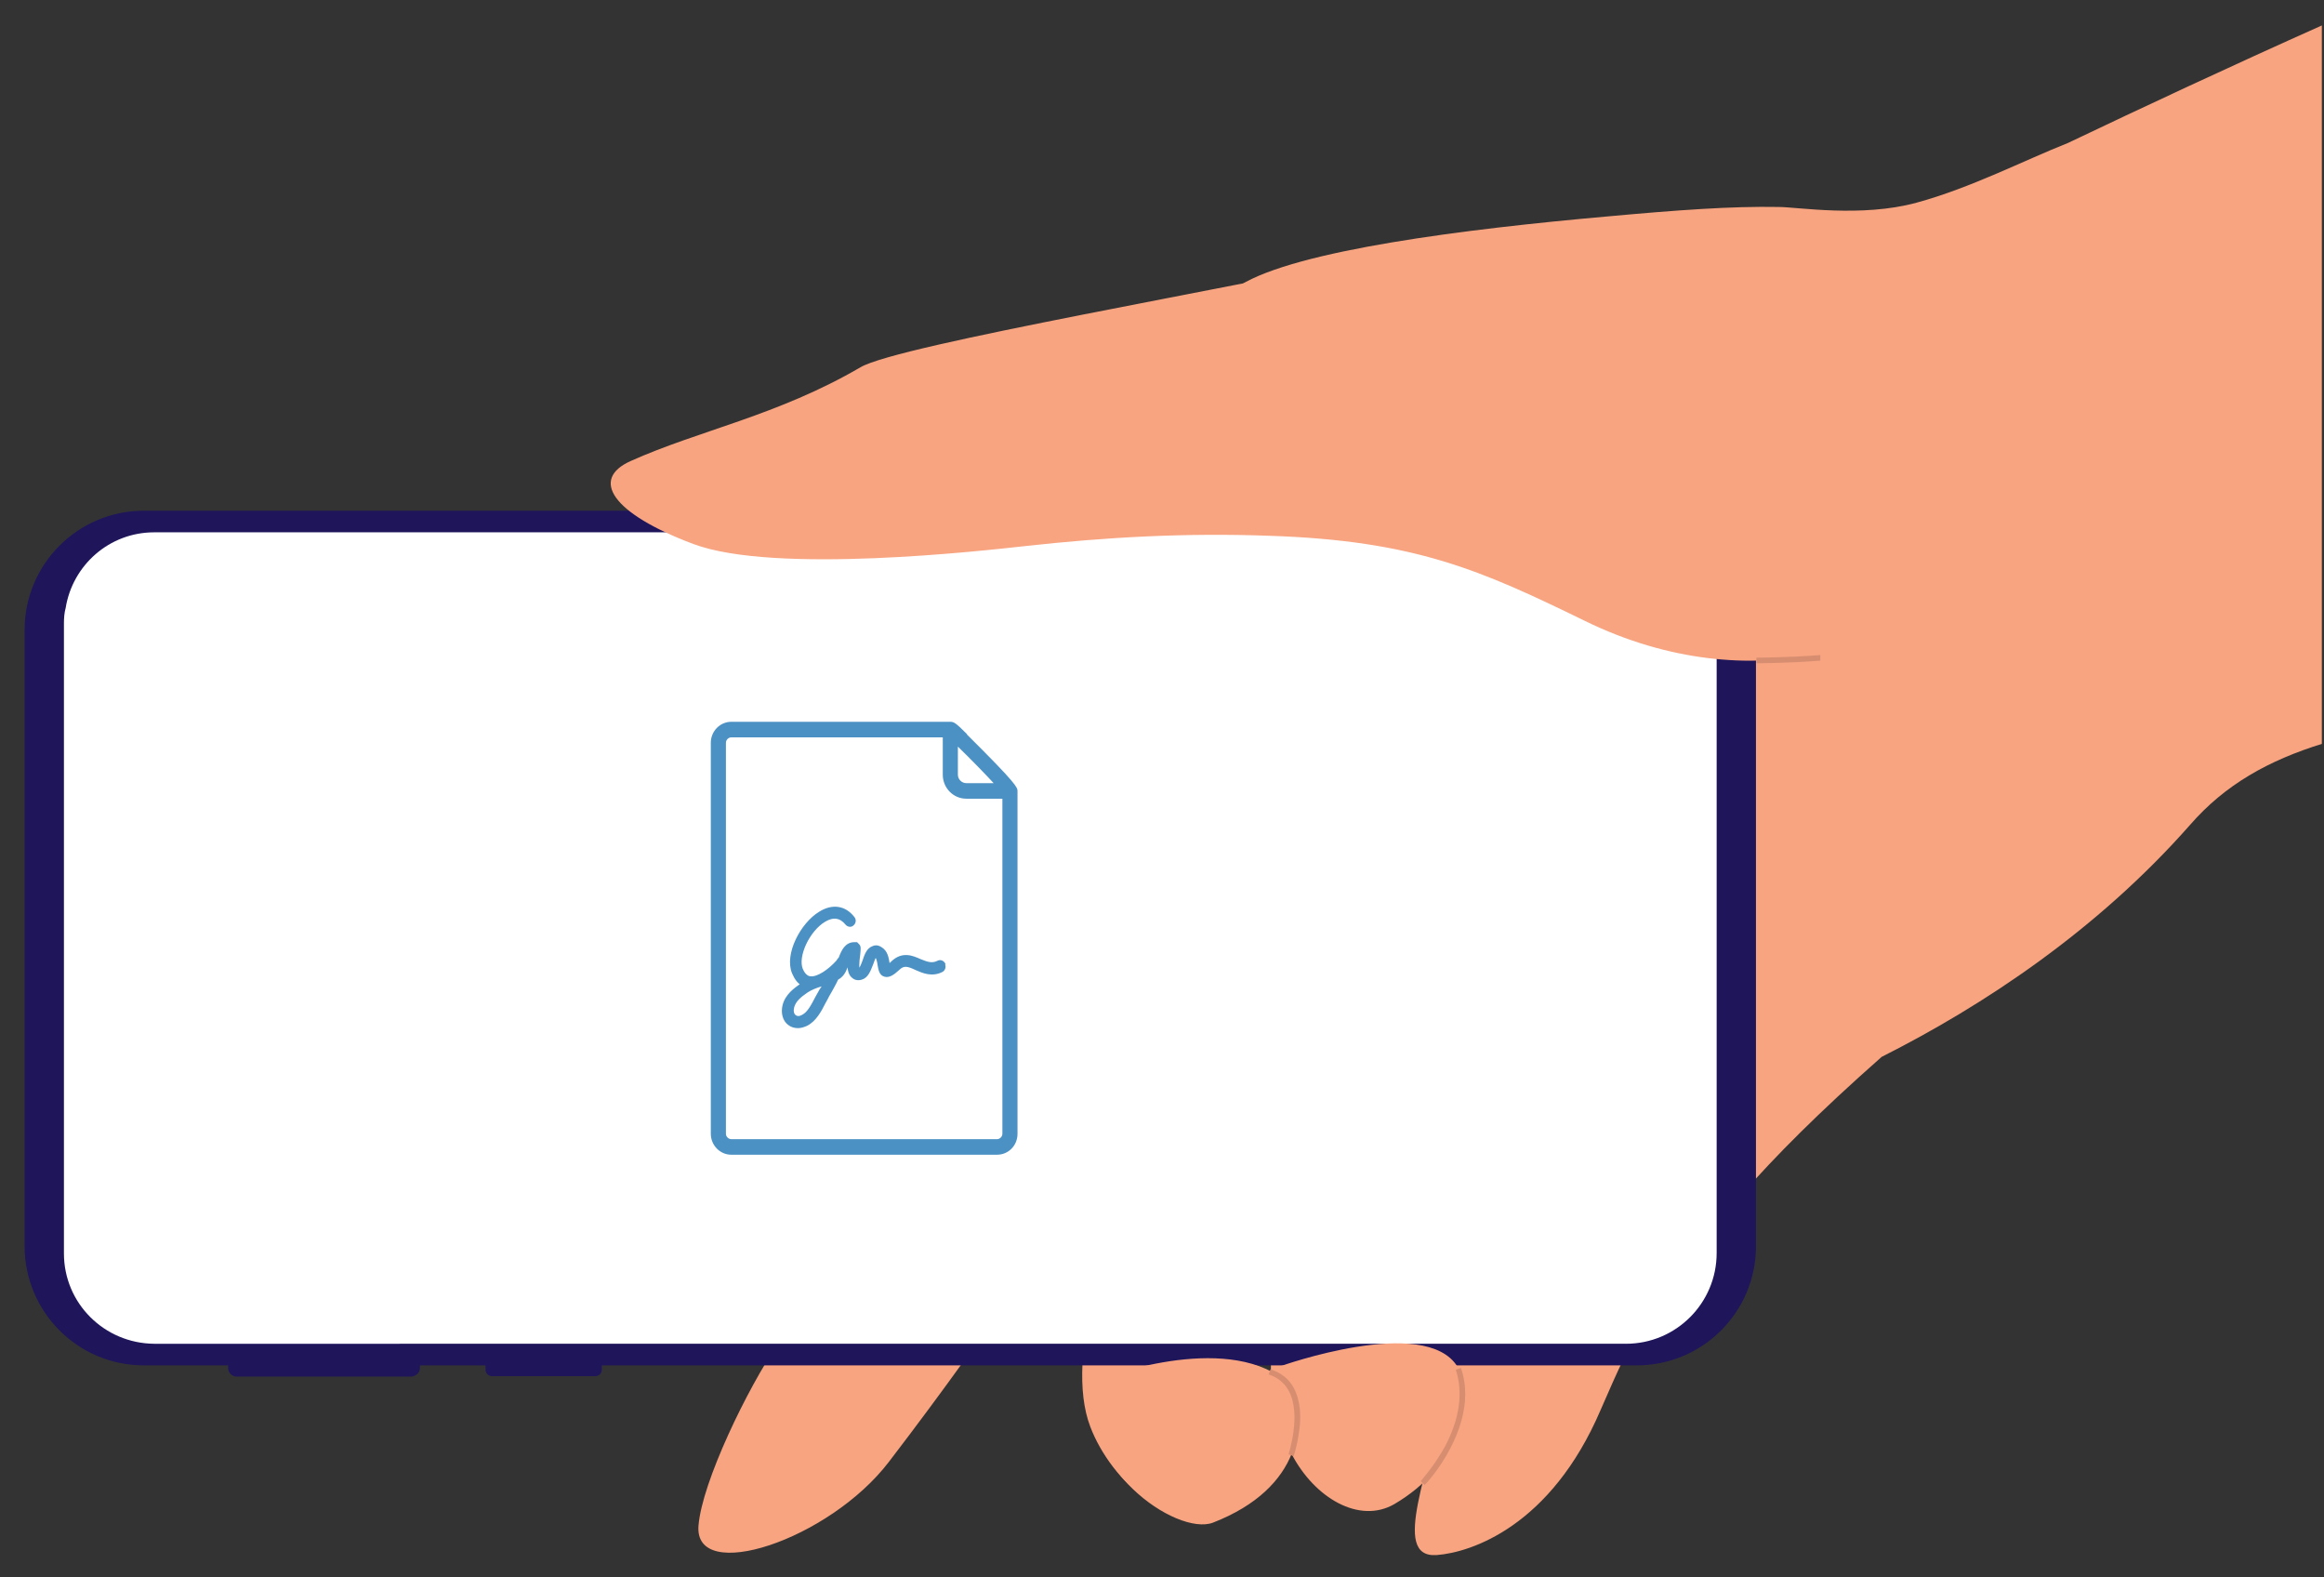
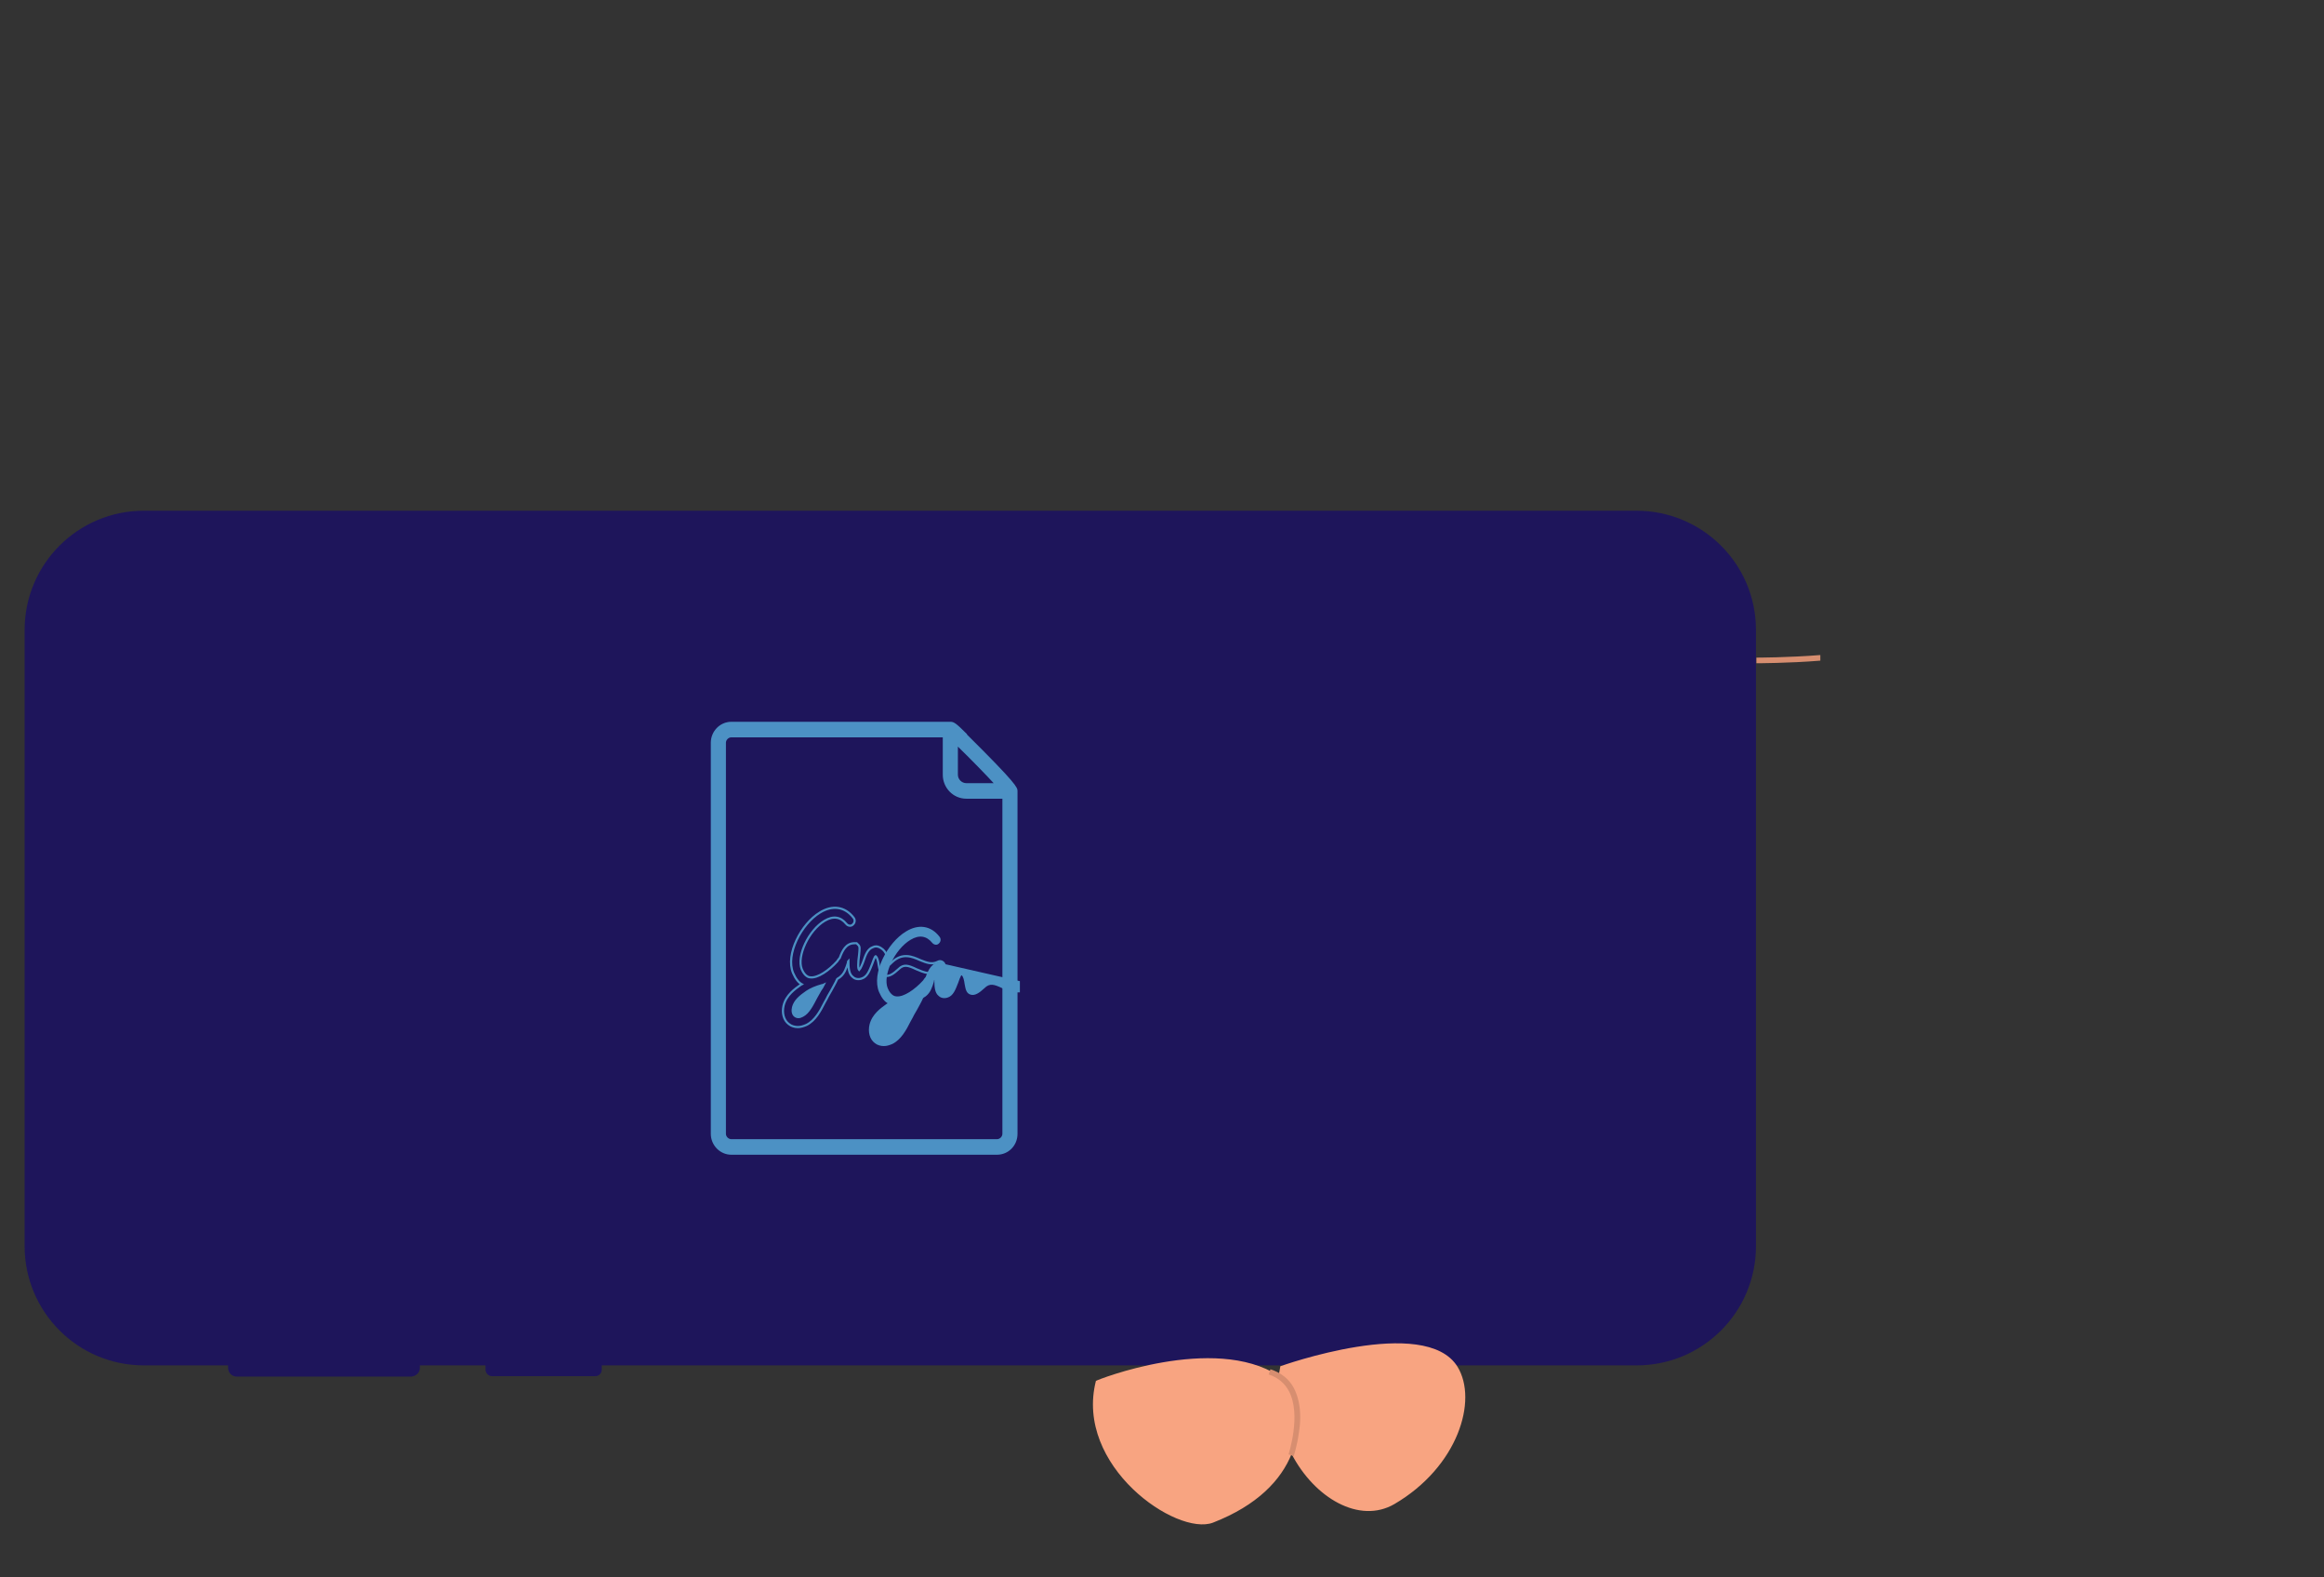
<svg xmlns="http://www.w3.org/2000/svg" id="Capa_1" data-name="Capa 1" version="1.1" viewBox="0 0 538 365">
  <rect x="0" y="0" width="538" height="365" fill="#333333" stroke="none" />
  <defs>
    <style>
      .cls-1 {
        clip-path: url(#clippath);
      }

      .cls-2, .cls-3, .cls-4, .cls-5, .cls-6, .cls-7 {
        stroke-width: 0px;
      }

      .cls-2, .cls-8 {
        fill: none;
      }

      .cls-3 {
        fill: #f8a481;
      }

      .cls-9 {
        clip-path: url(#clippath-1);
      }

      .cls-10 {
        clip-path: url(#clippath-4);
      }

      .cls-11 {
        clip-path: url(#clippath-3);
      }

      .cls-12 {
        clip-path: url(#clippath-2);
      }

      .cls-13 {
        clip-path: url(#clippath-7);
      }

      .cls-14 {
        clip-path: url(#clippath-8);
      }

      .cls-15 {
        clip-path: url(#clippath-6);
      }

      .cls-16 {
        clip-path: url(#clippath-5);
      }

      .cls-17 {
        clip-path: url(#clippath-9);
      }

      .cls-8 {
        stroke: #4c91c4;
        stroke-miterlimit: 10;
        stroke-width: .5px;
      }

      .cls-4 {
        fill: #4c91c4;
      }

      .cls-18 {
        clip-path: url(#clippath-10);
      }

      .cls-5 {
        fill: #d78e70;
      }

      .cls-6 {
        fill: #fff;
      }

      .cls-7 {
        fill: #1e155b;
      }
    </style>
    <clipPath id="clippath">
-       <rect class="cls-2" x="5.7" y="5.9" width="531.8" height="354" />
-     </clipPath>
+       </clipPath>
    <clipPath id="clippath-1">
      <rect class="cls-2" x="5.7" y="5.9" width="531.8" height="354" />
    </clipPath>
    <clipPath id="clippath-2">
      <rect class="cls-2" x="5.7" y="5.9" width="531.8" height="354" />
    </clipPath>
    <clipPath id="clippath-3">
      <rect class="cls-2" x="5.7" y="5.9" width="531.8" height="354" />
    </clipPath>
    <clipPath id="clippath-4">
      <rect class="cls-2" x="5.7" y="5.9" width="531.8" height="354" />
    </clipPath>
    <clipPath id="clippath-5">
      <rect class="cls-2" x="5.7" y="5.9" width="531.8" height="354" />
    </clipPath>
    <clipPath id="clippath-6">
      <rect class="cls-2" x="5.7" y="5.9" width="531.8" height="354" />
    </clipPath>
    <clipPath id="clippath-7">
      <rect class="cls-2" x="5.7" y="5.9" width="531.8" height="354" />
    </clipPath>
    <clipPath id="clippath-8">
      <rect class="cls-2" x="5.7" y="5.9" width="531.8" height="354" />
    </clipPath>
    <clipPath id="clippath-9">
      <rect class="cls-2" x="5.7" y="5.9" width="531.8" height="354" />
    </clipPath>
    <clipPath id="clippath-10">
      <rect class="cls-2" x="164.1" y="166.6" width="72" height="101" />
    </clipPath>
  </defs>
  <g>
    <g class="cls-1">
      <path class="cls-3" d="M334.3,321.5c2.1-13.8,12.5-33.7,22.4-51.1-1,.1-2,.2-3.1.2-6.7,8.6-12.2,16.6-14.7,23.1-8.3,20.7-7.8,28.3-7.2,33.5,1.3,10.9-11,20.4-25.2,15.4-9.7-3.4-12.1-23.3-12.1-23.3-.9-5.5,1.4-15.2,5.6-26.7-3.6,8.6-7,16.8-9.4,24,4.9,14.8-1.2,25.9-5.8,29.9-12.6,10.9-27.7-3.9-32.4-16.3-6.2-16.2,3.9-47,16.7-75.8-4.6,5.4-7.9,9.3-9.3,11-19.4,23.2-26.9,37.5-54,72.9-13.9,18.2-45.2,28.4-44.1,14.8.8-10.1,11.4-31.9,18.4-42.1s10.2-20.3,35.1-59.3c15.2-23.8,45.9-68.5,71.6-98.8,26.2-31,2.6-27.7-1-29.6,3-3,6.1-5.5,9.2-7.7-12.5-8.9-23.6-19.7-23.6-19.7l15.7-29.9c13.1-8.1,52.2-13,84.9-15.9,16.4-1.5,28.9-2.4,39.7-2.2,4.4,0,19.2,2.5,32-1,12.5-3.4,24.9-9.8,35-13.8,17-8.1,37.5-17.7,59-27.3v166.3c-12.6,3.9-22.6,9.5-30.7,18.8-21.5,24.4-47.8,41.8-71.4,53.7-29.7,26.2-39.4,40-48.7,52.6-6.5,8.8-7.9,9.5-16.4,29.2-11.5,26.8-29.9,32.9-37.9,33.5-11,.8-1.1-20.2,1.7-38.4" />
    </g>
    <g class="cls-9">
      <path class="cls-7" d="M406.5,145.8v142.6c0,15.3-12.4,27.6-27.6,27.6H33.3c-15.3,0-27.6-12.4-27.6-27.6v-142.6c0-15.3,12.4-27.6,27.6-27.6h345.5c15.3,0,27.7,12.3,27.7,27.6" />
    </g>
    <g class="cls-12">
      <path class="cls-7" d="M97.2,316.6v-1c0-1.1-.9-2-2-2h-40.4c-1.1,0-2,.9-2,2v1c0,1.1.9,2,2,2h40.4c1.1-.1,2-.9,2-2" />
    </g>
    <g class="cls-11">
      <path class="cls-7" d="M139.3,317v-1.8c0-.8-.7-1.5-1.5-1.5h-23.9c-.8,0-1.5.7-1.5,1.5v1.8c0,.8.7,1.5,1.5,1.5h23.9c.9,0,1.5-.7,1.5-1.5" />
    </g>
    <g class="cls-10">
-       <path class="cls-6" d="M14.8,290.1v-145.9c0-1.2.1-2.4.4-3.5,1.6-9.9,10.1-17.5,20.5-17.5h340.8c11.5,0,20.9,9.4,20.9,20.9v145.9c0,11.6-9.4,21-21,21H35.7c-11.6-.1-20.9-9.4-20.9-20.9" />
-     </g>
+       </g>
    <g class="cls-16">
-       <path class="cls-3" d="M321.8,58.6c-35,7.9-113.8,21.2-122.6,26.4-19.2,11.2-37.4,14.6-53.2,21.7-9.4,4.2-4.4,12.1,14.5,19.2,18.9,7.1,67.5,1.5,76.7.5,18.9-2.1,37.3-3.1,56.6-2.4,33.8,1.1,49.1,8,73.1,19.7,39.4,19.3,75.2,4,76.5-7,4.4-37.1-90-85.3-121.6-78.1" />
-     </g>
+       </g>
    <g class="cls-15">
      <path class="cls-3" d="M280.8,352.4c-8.4,3.2-32.1-13.1-27.1-32.8.1-.2,27.3-10.9,42.3-1.2.1-.7.3-1.4.4-2.2,0,0,33.5-12,41,.1,4.8,7.8.1,23.2-14.6,31.8-8.1,4.7-18.5-1.4-23.8-11.6-2.4,6-7.9,11.9-18.2,15.9" />
    </g>
    <g class="cls-13">
      <path class="cls-5" d="M421.4,152.9v-1.3c-7.5.6-14.8.6-14.8.6v1.3c.1,0,7.4,0,14.8-.6" />
    </g>
    <g class="cls-14">
-       <path class="cls-5" d="M339.2,322.7c0-2.1-.3-4.1-1-6.1l-1.2.4c1.2,3.6,1.8,9.6-2.4,17.6-2.6,4.8-5.7,8.1-5.7,8.2l.9.9c.1-.1,3.3-3.4,5.9-8.4,2.3-4.4,3.5-8.7,3.5-12.6" />
-     </g>
+       </g>
    <g class="cls-17">
      <path class="cls-5" d="M301,328c0-2.6-.5-4.8-1.4-6.6-1.1-2.2-3-3.7-5.5-4.5l-.4,1.2c2.1.7,3.7,2,4.7,3.9,2.9,5.5-.1,14.5-.1,14.6l1.2.4c0-.1.8-2.4,1.2-5.5.2-1.2.3-2.4.3-3.5" />
    </g>
  </g>
  <g class="cls-18">
    <path class="cls-4" d="M232.3,262.4c0,.8-.7,1.5-1.5,1.5h-61.5c-.8,0-1.5-.7-1.5-1.5v-90.5c0-.8.7-1.5,1.5-1.5h49.2v8.9c0,2.9,2.3,5.3,5.2,5.3h8.6v77.8ZM221.5,172.2c3.4,3.3,7,7,9.1,9.3h-6.9c-1.2,0-2.2-1-2.2-2.2v-7.1ZM223.6,170c-2.5-2.5-2.9-2.7-3.6-2.7h-50.7c-2.5,0-4.5,2.1-4.5,4.6v90.5c0,2.5,2,4.6,4.5,4.6h61.5c2.5,0,4.5-2,4.5-4.6v-79.3c0-.7,0-1.4-11.7-13" />
    <path class="cls-8" d="M232.3,262.4c0,.8-.7,1.5-1.5,1.5h-61.5c-.8,0-1.5-.7-1.5-1.5v-90.5c0-.8.7-1.5,1.5-1.5h49.2v8.9c0,2.9,2.3,5.3,5.2,5.3h8.6v77.8ZM221.5,172.2c3.4,3.3,7,7,9.1,9.3h-6.9c-1.2,0-2.2-1-2.2-2.2v-7.1ZM223.6,170c-2.5-2.5-2.9-2.7-3.6-2.7h-50.7c-2.5,0-4.5,2.1-4.5,4.6v90.5c0,2.5,2,4.6,4.5,4.6h61.5c2.5,0,4.5-2,4.5-4.6v-79.3c0-.7,0-1.4-11.7-13Z" />
-     <path class="cls-4" d="M189.9,229.2c-.3.5-.6,1.1-.9,1.6-.9,1.7-1.8,3.6-3.2,4.3-.7.4-1.3.4-1.8,0-.5-.4-.6-1.2-.4-2,.4-1.5,1.6-2.5,3.2-3.6.9-.6,2.1-1.1,3.5-1.5.1,0,.2,0,.4-.1-.2.4-.5.9-.8,1.3M218.6,223.1c-.3-.6-1-.8-1.5-.5-1.4.7-2.6.2-4.1-.4-1.8-.8-4.1-1.8-6.5.5-.3.3-.6.6-.8.7,0-.1,0-.3,0-.4-.2-1.2-.4-2.8-1.8-3.6-.8-.5-1.4-.4-1.8-.2-1.2.4-1.7,1.7-2.2,3.2-.2.6-.7,1.8-1,2.1-.3-.3-.3-1.5,0-3.7.1-1.2.2-1.7-.2-2.1l-.4-.4h-.5c-2,0-2.8,1.8-3.4,3.4-.2.2-.4.5-.6.8-1.9,2.1-4.5,3.9-6.2,3.7-.3,0-1.3-.2-2-1.9-1.2-3,1.6-9,5.3-11.2,2-1.2,3.7-.9,5,.7.4.5,1.1.6,1.5.2.5-.4.6-1.1.2-1.6-2-2.6-4.9-3-7.8-1.2-4.3,2.6-8,9.7-6.2,14,.6,1.4,1.3,2.2,2,2.6,0,0,0,0-.2.1-1.4,1-3.4,2.4-4,4.8-.4,1.7,0,3.4,1.2,4.3.6.5,1.4.7,2.1.7s1.3-.2,2-.5c2-1,3.2-3.2,4.2-5.2.3-.5.6-1.1.8-1.5.5-.8.9-1.6,1.4-2.5.2-.4.5-.9.7-1.4.2-.2.5-.3.7-.5,1-.8,1.4-2,1.8-3.3,0-.1,0-.3.1-.4,0,1.6.1,3,1,3.7.3.3,1,.7,2,.4,1.4-.4,1.9-1.9,2.5-3.4.2-.6.6-1.7.8-1.8.4.3.6,1.2.7,2,.2,1,.3,2.2,1.4,2.5,1,.3,2-.4,3.2-1.5,1.2-1.2,2.2-.9,4.1,0,1.6.7,3.7,1.6,6,.4.5-.3.7-1,.4-1.5" />
+     <path class="cls-4" d="M189.9,229.2c-.3.5-.6,1.1-.9,1.6-.9,1.7-1.8,3.6-3.2,4.3-.7.4-1.3.4-1.8,0-.5-.4-.6-1.2-.4-2,.4-1.5,1.6-2.5,3.2-3.6.9-.6,2.1-1.1,3.5-1.5.1,0,.2,0,.4-.1-.2.4-.5.9-.8,1.3M218.6,223.1l-.4-.4h-.5c-2,0-2.8,1.8-3.4,3.4-.2.2-.4.5-.6.8-1.9,2.1-4.5,3.9-6.2,3.7-.3,0-1.3-.2-2-1.9-1.2-3,1.6-9,5.3-11.2,2-1.2,3.7-.9,5,.7.4.5,1.1.6,1.5.2.5-.4.6-1.1.2-1.6-2-2.6-4.9-3-7.8-1.2-4.3,2.6-8,9.7-6.2,14,.6,1.4,1.3,2.2,2,2.6,0,0,0,0-.2.1-1.4,1-3.4,2.4-4,4.8-.4,1.7,0,3.4,1.2,4.3.6.5,1.4.7,2.1.7s1.3-.2,2-.5c2-1,3.2-3.2,4.2-5.2.3-.5.6-1.1.8-1.5.5-.8.9-1.6,1.4-2.5.2-.4.5-.9.7-1.4.2-.2.5-.3.7-.5,1-.8,1.4-2,1.8-3.3,0-.1,0-.3.1-.4,0,1.6.1,3,1,3.7.3.3,1,.7,2,.4,1.4-.4,1.9-1.9,2.5-3.4.2-.6.6-1.7.8-1.8.4.3.6,1.2.7,2,.2,1,.3,2.2,1.4,2.5,1,.3,2-.4,3.2-1.5,1.2-1.2,2.2-.9,4.1,0,1.6.7,3.7,1.6,6,.4.5-.3.7-1,.4-1.5" />
    <path class="cls-8" d="M189.9,229.2c-.3.5-.6,1.1-.9,1.6-.9,1.7-1.8,3.6-3.2,4.3-.7.4-1.3.4-1.8,0-.5-.4-.6-1.2-.4-2,.4-1.5,1.6-2.5,3.2-3.6.9-.6,2.1-1.1,3.5-1.5.1,0,.2,0,.4-.1-.2.4-.5.9-.8,1.3ZM218.6,223.1c-.3-.6-1-.8-1.5-.5-1.4.7-2.6.2-4.1-.4-1.8-.8-4.1-1.8-6.5.5-.3.3-.6.6-.8.7,0-.1,0-.3,0-.4-.2-1.2-.4-2.8-1.8-3.6-.8-.5-1.4-.4-1.8-.2-1.2.4-1.7,1.7-2.2,3.2-.2.6-.7,1.8-1,2.1-.3-.3-.3-1.5,0-3.7.1-1.2.2-1.7-.2-2.1l-.4-.4h-.5c-2,0-2.8,1.8-3.4,3.4-.2.2-.4.5-.6.8-1.9,2.1-4.5,3.9-6.2,3.7-.3,0-1.3-.2-2-1.9-1.2-3,1.6-9,5.3-11.2,2-1.2,3.7-.9,5,.7.4.5,1.1.6,1.5.2.5-.4.6-1.1.2-1.6-2-2.6-4.9-3-7.8-1.2-4.3,2.6-8,9.7-6.2,14,.6,1.4,1.3,2.2,2,2.6,0,0,0,0-.2.1-1.4,1-3.4,2.4-4,4.8-.4,1.7,0,3.4,1.2,4.3.6.5,1.4.7,2.1.7s1.3-.2,2-.5c2-1,3.2-3.2,4.2-5.2.3-.5.6-1.1.8-1.5.5-.8.9-1.6,1.4-2.5.2-.4.5-.9.7-1.4.2-.2.5-.3.7-.5,1-.8,1.4-2,1.8-3.3,0-.1,0-.3.1-.4,0,1.6.1,3,1,3.7.3.3,1,.7,2,.4,1.4-.4,1.9-1.9,2.5-3.4.2-.6.6-1.7.8-1.8.4.3.6,1.2.7,2,.2,1,.3,2.2,1.4,2.5,1,.3,2-.4,3.2-1.5,1.2-1.2,2.2-.9,4.1,0,1.6.7,3.7,1.6,6,.4.5-.3.7-1,.4-1.5Z" />
  </g>
</svg>